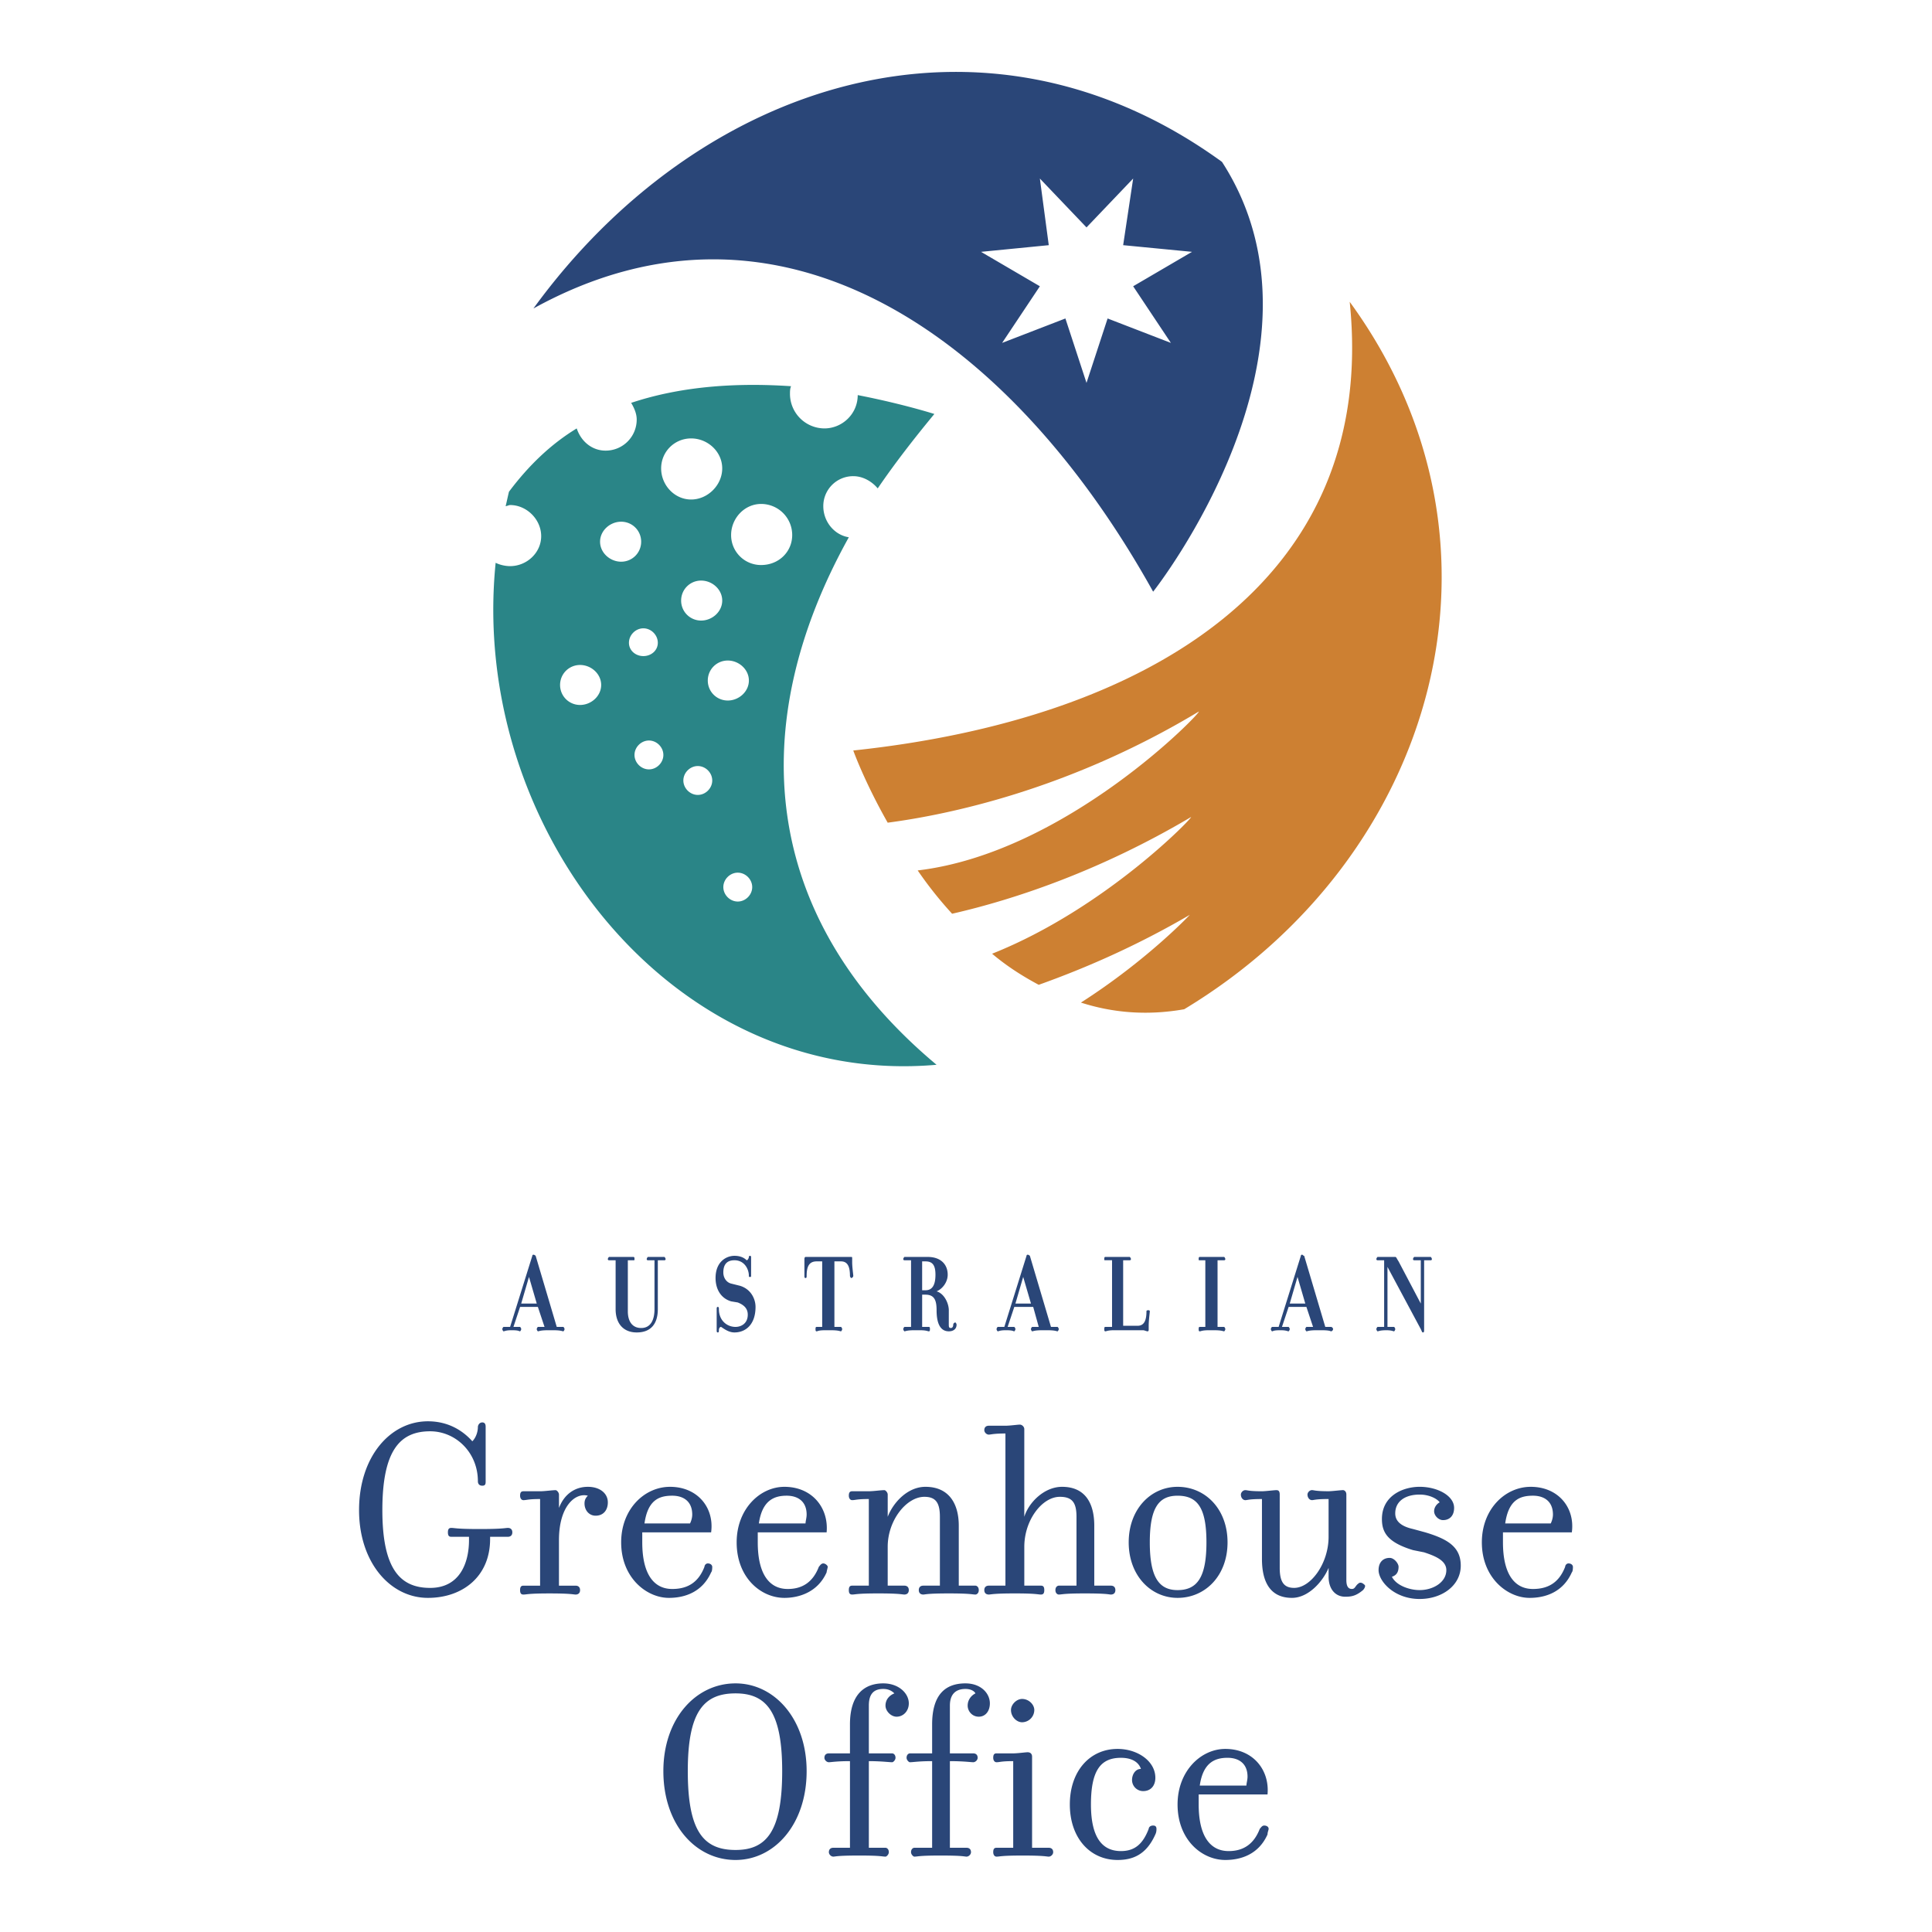
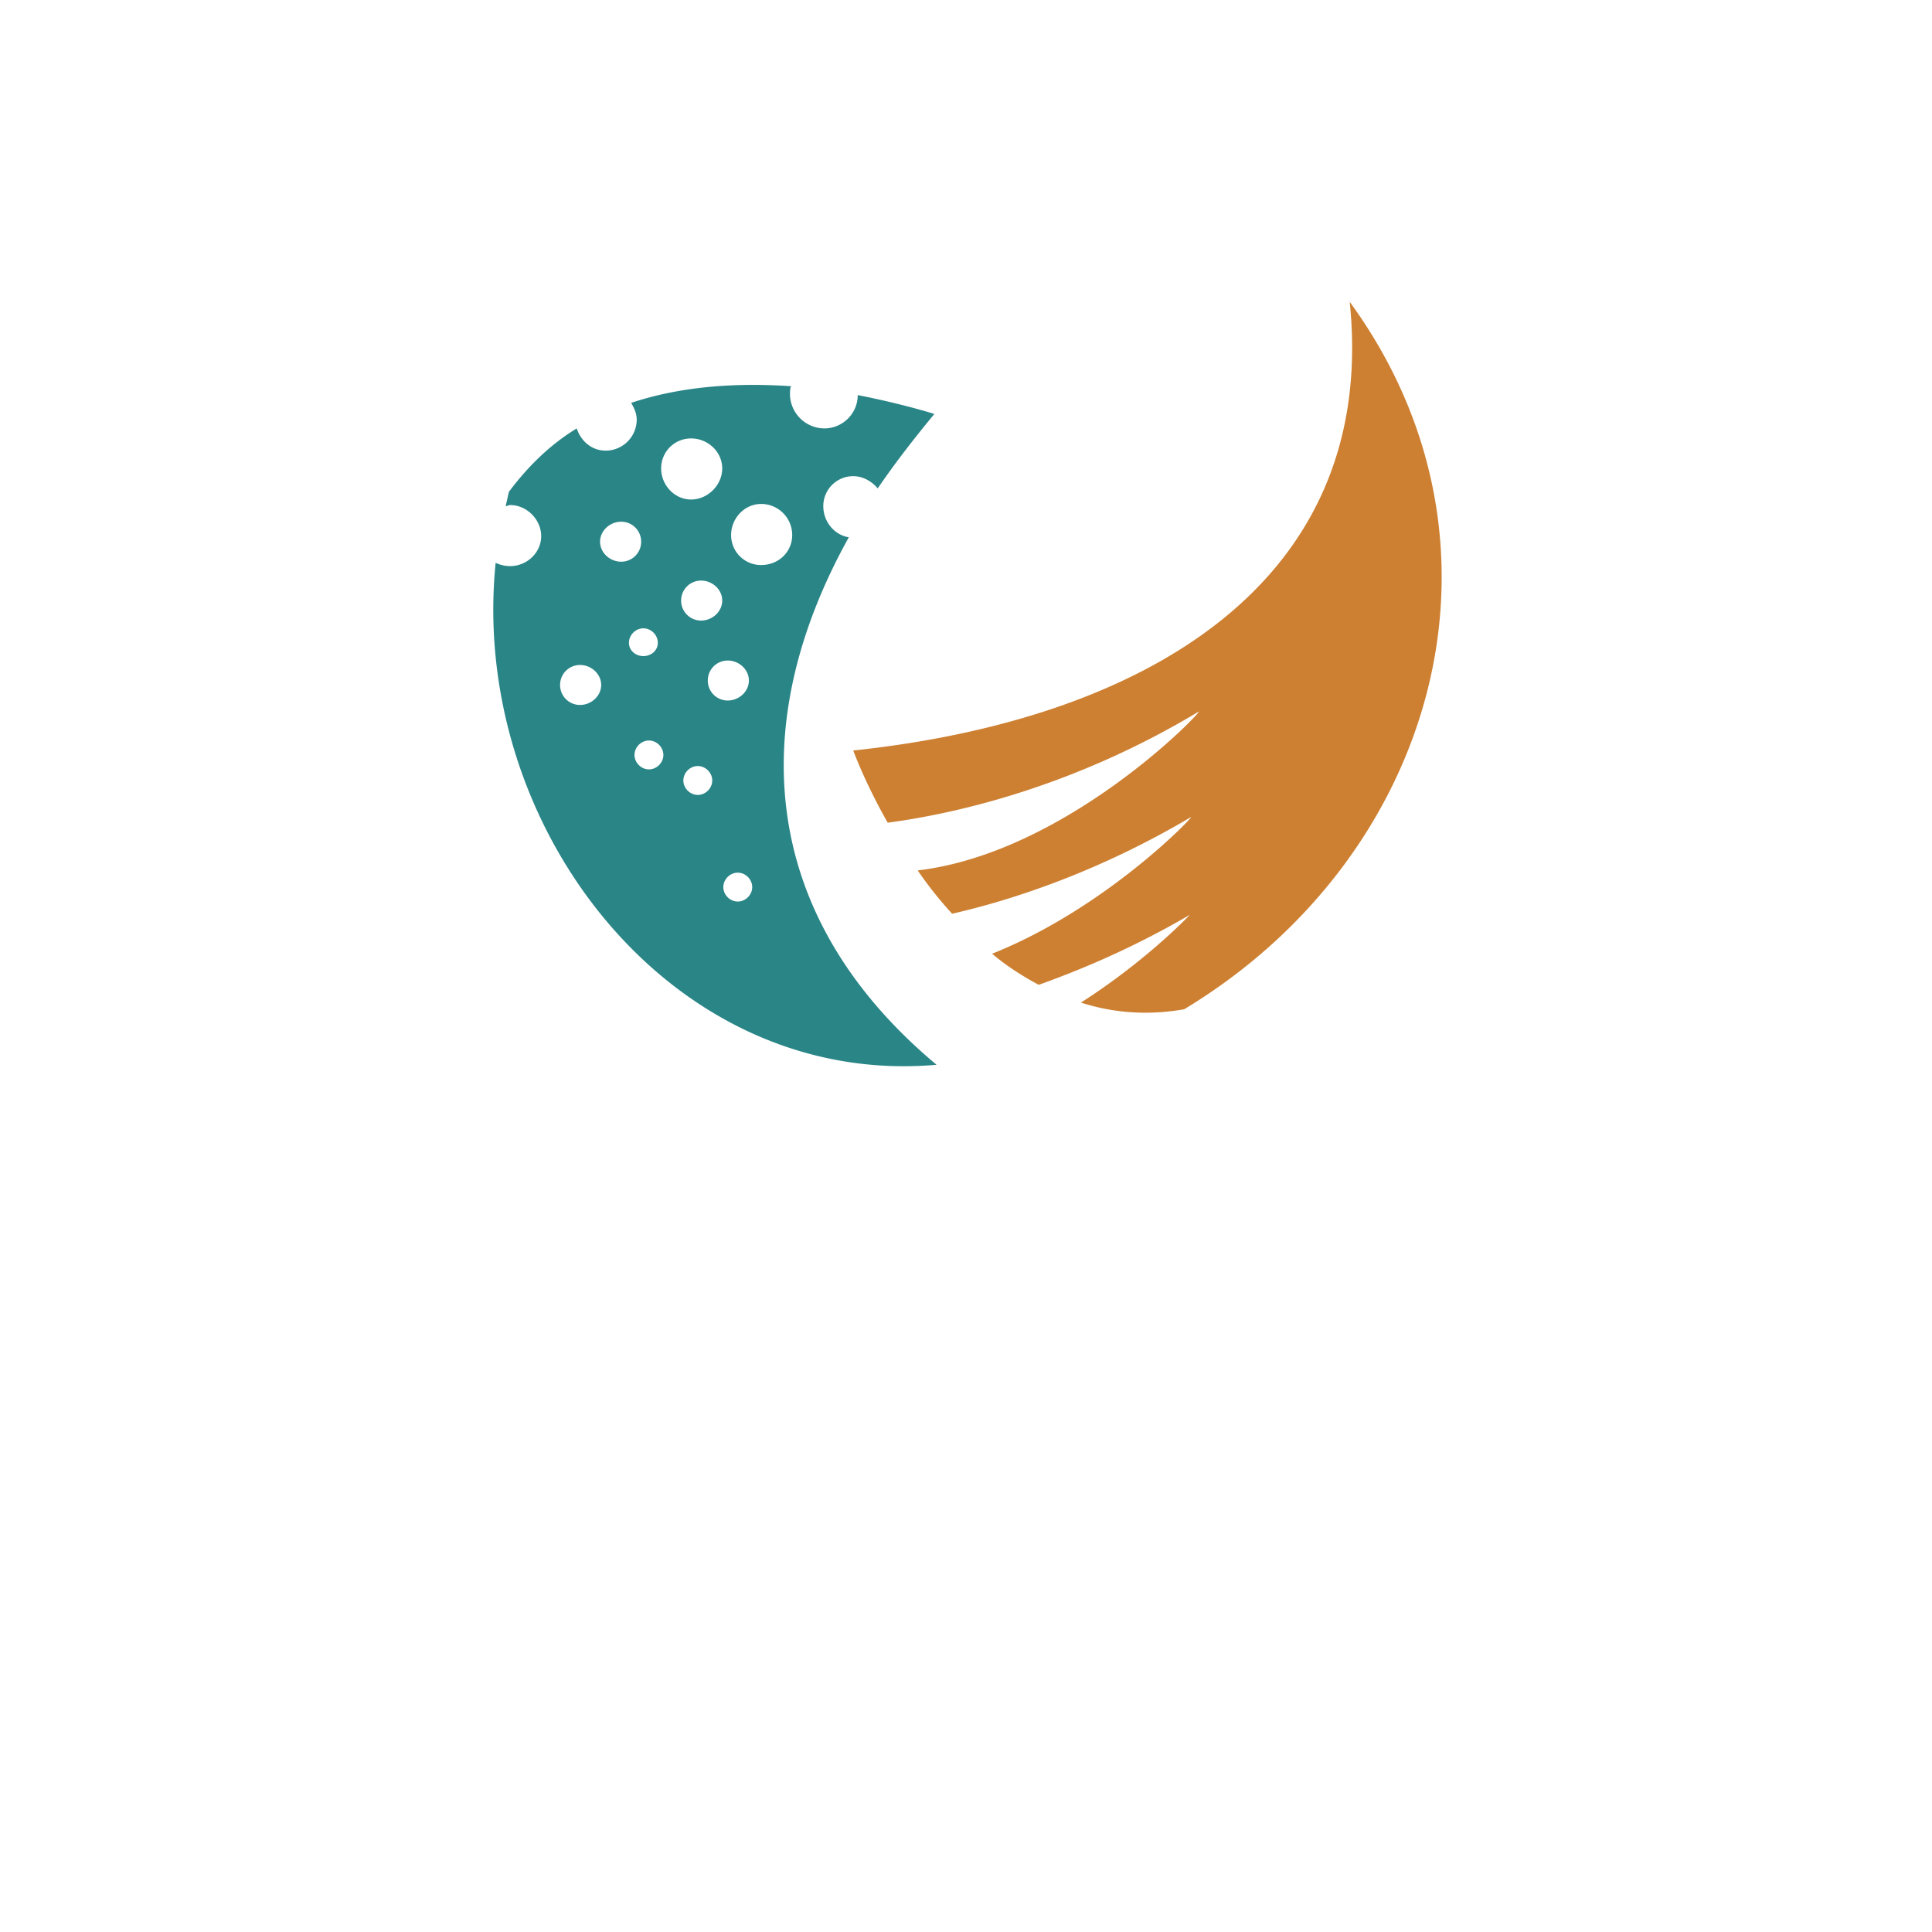
<svg xmlns="http://www.w3.org/2000/svg" width="2500" height="2500" viewBox="0 0 192.756 192.756">
  <g fill-rule="evenodd" clip-rule="evenodd">
-     <path fill="#fff" d="M0 0h192.756v192.756H0V0z" />
    <path d="M134.66 30.112c2.881 27.922-20.277 41.662-49.529 44.765 0 0 1.108 3.103 3.435 7.202 5.873-.775 17.949-3.213 31.025-11.081.553-.221-13.076 14.072-28.033 15.845a38.969 38.969 0 0 0 3.434 4.321c6.316-1.44 14.847-4.321 23.824-9.64.443-.221-8.422 9.087-19.834 13.629 1.439 1.219 2.992 2.215 4.652 3.102 4.654-1.661 9.752-3.877 15.07-6.98.221-.222-4.1 4.432-10.859 8.753 3.104.998 6.537 1.33 10.305.664 25.153-15.178 34.129-46.424 16.51-70.58z" fill="#cd8032" />
    <path d="M84.688 53.603c-1.439-.222-2.547-1.552-2.547-3.103a2.98 2.98 0 0 1 2.991-2.992c.998 0 1.884.554 2.438 1.219 1.662-2.438 3.546-4.875 5.651-7.424 0 0-3.103-.998-7.646-1.884 0 1.884-1.551 3.324-3.324 3.324a3.453 3.453 0 0 1-3.435-3.435c0-.222 0-.554.11-.776-4.986-.332-10.637-.111-15.956 1.662.333.554.554 1.108.554 1.663a3.096 3.096 0 0 1-3.103 3.102c-1.33 0-2.438-.886-2.881-2.216-2.549 1.552-4.764 3.657-6.759 6.316-.111.443-.222.997-.333 1.44.111 0 .333-.111.443-.111 1.663 0 3.103 1.441 3.103 3.103 0 1.662-1.44 2.992-3.103 2.992-.443 0-.997-.111-1.44-.333-2.659 26.261 17.507 52.41 43.989 50.083-17.616-14.735-19.167-33.904-8.752-52.63zM57.874 70.334c-1.108 0-1.995-.888-1.995-1.995s.887-1.994 1.995-1.994 2.105.887 2.105 1.994-.997 1.995-2.105 1.995zm1.995-16.288c0-1.108.997-1.995 2.105-1.995s1.995.887 1.995 1.995-.887 1.995-1.995 1.995-2.105-.887-2.105-1.995zm2.881 10.083c0-.776.665-1.441 1.439-1.441.776 0 1.441.665 1.441 1.441 0 .775-.665 1.329-1.441 1.329-.775 0-1.439-.554-1.439-1.329zm1.994 12.632c-.775 0-1.44-.665-1.44-1.44s.665-1.44 1.44-1.44c.776 0 1.44.665 1.44 1.44s-.664 1.44-1.44 1.44zm1.218-30.028c0-1.662 1.33-2.992 2.992-2.992s3.102 1.33 3.102 2.992-1.44 3.103-3.102 3.103-2.992-1.441-2.992-3.103zm3.99 11.191c1.108 0 2.104.886 2.104 1.995 0 1.108-.997 1.994-2.104 1.994a1.986 1.986 0 0 1-1.995-1.994c0-1.108.886-1.995 1.995-1.995zm-.333 21.385c-.775 0-1.44-.665-1.44-1.44 0-.776.665-1.441 1.44-1.441.776 0 1.441.665 1.441 1.441 0 .775-.665 1.44-1.441 1.44zm.997-11.413c0-1.108.887-1.995 1.995-1.995s2.105.887 2.105 1.995-.998 1.995-2.105 1.995-1.995-.887-1.995-1.995zm2.991 22.05c-.775 0-1.44-.665-1.44-1.44s.666-1.44 1.44-1.44c.776 0 1.441.665 1.441 1.44s-.665 1.44-1.441 1.44zm2.328-33.573a2.98 2.98 0 0 1-2.992-2.992c0-1.662 1.33-3.102 2.992-3.102a3.098 3.098 0 0 1 3.103 3.102c0 1.662-1.33 2.992-3.103 2.992z" fill="#2a8587" />
-     <path d="M121.918 16.151C98.096-1.134 69.73 8.062 53.22 30.777c24.487-13.518 47.534 2.549 61.829 28.255 0 0 19.058-24.044 6.869-42.881zm-5.098 18.061l-6.314-2.438-2.105 6.427-2.105-6.427-6.314 2.438 3.766-5.651-5.871-3.435 6.758-.665-.887-6.648 4.654 4.876 4.654-4.876-.998 6.648 6.869.665-5.871 3.435 3.764 5.651zM51.226 132.385h.664s.111.109.111.221-.111.221-.111.221c-.111 0-.111-.109-.775-.109h-.111c-.555 0-.666.109-.776.109 0 0-.11-.109-.11-.221s.11-.221.11-.221h.665l2.216-7.092s0-.111.111-.111c.11 0 .222.111.222.111l2.105 7.092h.665s.111.109.111.221-.111.221-.111.221c-.111 0-.222-.109-.998-.109h-.554c-.775 0-.887.109-.997.109 0 0-.111-.109-.111-.221s.111-.221.111-.221h.665l-.665-1.994H51.89l-.664 1.994zm1.551-4.987l-.776 2.658h1.551l-.775-2.658zM63.525 132.938c-1.329 0-2.105-.887-2.105-2.326v-4.875h-.665s-.111 0-.111-.111.111-.221.111-.221h2.438c.111 0 .111.109.111.221s0 .111-.111.111h-.554v5.098c0 .996.443 1.66 1.33 1.66.997 0 1.33-.885 1.33-1.883v-4.875h-.665s-.111 0-.111-.111.111-.221.111-.221h1.662s.111.109.111.221-.111.111-.111.111h-.665v4.875c-.001 1.439-.666 2.326-2.106 2.326zM73.275 132.938c-.554 0-.998-.332-1.33-.553-.11 0-.221.109-.221.332 0 .109 0 .221-.11.221-.111 0-.111-.111-.111-.221v-2.105c0-.111 0-.221.111-.221.11 0 .11.109.11.221 0 1.107.776 1.773 1.662 1.773.554 0 1.219-.334 1.219-1.221 0-.664-.443-.996-.998-1.217l-.664-.111c-1.108-.332-1.551-1.33-1.551-2.326 0-1.662 1.108-2.217 1.883-2.217.443 0 .887.111 1.219.443.111 0 .222-.223.222-.332 0 0 0-.111.11-.111.111 0 .111.111.111.111v1.883c0 .111 0 .111-.111.111-.11 0-.11 0-.11-.111 0-.664-.443-1.551-1.441-1.551-.665 0-1.108.332-1.108 1.219 0 .555.333.996.776 1.107l.886.221c1.108.334 1.551 1.33 1.551 2.107 0 1.772-.997 2.548-2.105 2.548zM84.911 127.51s-.111-.111-.111-.223c0-.887-.222-1.439-.887-1.439h-.664v6.537h.664s.111.109.111.221-.111.221-.111.221c-.111 0-.221-.109-.997-.109h-.554c-.775 0-.775.109-.886.109-.111 0-.111-.109-.111-.221s0-.221.111-.221h.554v-6.537h-.554c-.776 0-.997.553-.997 1.439 0 .111 0 .223-.111.223s-.111-.111-.111-.223V125.625c0-.221.111-.221.111-.221h4.544c.11 0 .11 0 .11.221v.332c0 .443.11 1.219.11 1.33s-.111.223-.221.223zM94.661 132.051c0 .334 0 .443.221.443.111 0 .222-.109.222-.332 0-.111.111-.221.222-.221 0 0 .111.109.111.221 0 .443-.333.664-.775.664-.775 0-1.219-.664-1.219-2.104 0-.998-.222-1.553-1.108-1.553h-.332v3.215h.665c.111 0 .111.109.111.221s0 .221-.111.221-.222-.109-.886-.109h-.554c-.776 0-.887.109-.998.109 0 0-.11-.109-.11-.221s.11-.221.11-.221h.665v-6.648h-.665s-.11 0-.11-.111.11-.221.11-.221h2.327c1.33 0 1.995.775 1.995 1.771 0 .775-.555 1.441-1.108 1.662.775.223 1.219 1.219 1.219 1.885l-.002 1.329zm-1.33-4.875c0-.996-.332-1.328-.997-1.328h-.332v2.881h.332c.554 0 .997-.334.997-1.553zM100.533 132.385h.664s.111.109.111.221-.111.221-.111.221c-.109 0-.109-.109-.775-.109h-.109c-.555 0-.666.109-.777.109 0 0-.109-.109-.109-.221s.109-.221.109-.221h.666l2.215-7.092s0-.111.111-.111.223.111.223.111l2.105 7.092h.664s.111.109.111.221-.111.221-.111.221c-.111 0-.221-.109-.998-.109h-.553c-.777 0-.887.109-.998.109 0 0-.111-.109-.111-.221s.111-.221.111-.221h.664l-.553-1.994h-1.885l-.664 1.994zm1.551-4.987l-.775 2.658h1.551l-.776-2.658zM113.498 132.273c.664 0 .885-.555.885-1.439 0-.111.111-.111.223-.111 0 0 .111 0 .111.111 0 .109-.111.885-.111 1.439v.332c0 .111 0 .221-.111.221s-.332-.109-.443-.109h-2.881c-.664 0-.775.109-.887.109-.109 0-.109-.109-.109-.221s0-.221.109-.221h.666v-6.648h-.666c-.109 0-.109 0-.109-.111s0-.221.109-.221H112.722s.111.109.111.221-.111.111-.111.111h-.664v6.537h1.44zM122.141 132.385s.109.109.109.221-.109.221-.109.221c-.111 0-.223-.109-.998-.109h-.553c-.666 0-.777.109-.889.109-.109 0-.109-.109-.109-.221s0-.221.109-.221h.555v-6.648h-.555c-.109 0-.109 0-.109-.111s0-.221.109-.221H122.141s.109.109.109.221-.109.111-.109.111h-.666v6.648h.666zM127.902 132.385h.664s.111.109.111.221-.111.221-.111.221c-.111 0-.221-.109-.775-.109h-.111c-.664 0-.664.109-.775.109 0 0-.111-.109-.111-.221s.111-.221.111-.221h.664l2.217-7.092s0-.111.111-.111c.109 0 .109.111.221.111l2.105 7.092h.555c.111 0 .221.109.221.221s-.109.221-.221.221c0 0-.111-.109-.887-.109h-.555c-.775 0-.887.109-.996.109 0 0-.111-.109-.111-.221s.111-.221.111-.221h.664l-.664-1.994h-1.773l-.665 1.994zm1.551-4.987l-.775 2.658h1.551l-.776-2.658zM138.428 132.385h.666s.109.109.109.221-.109.221-.109.221c-.111 0-.223-.109-.777-.109-.664 0-.775.109-.885.109 0 0-.111-.109-.111-.221s.111-.221.111-.221h.664v-6.648h-.664s-.111 0-.111-.111.111-.221.111-.221h1.772c.111 0 .111.109.332.443l2.217 4.209v-4.32h-.664s-.111 0-.111-.111.111-.221.111-.221h1.662s.109.109.109.221-.109.111-.109.111h-.666v6.869c0 .221 0 .332-.111.332-.109 0-.109-.111-.221-.332l-3.324-6.205v5.984h-.001zM46.793 153.326h-1.772c-.222 0-.333-.111-.333-.443s.111-.443.333-.443c.332 0 .553.111 2.659.111h.332c2.105 0 2.438-.111 2.659-.111s.444.111.444.443-.222.443-.444.443h-1.773v.221c0 3.768-2.77 5.873-6.205 5.873-3.768 0-6.87-3.545-6.87-8.754 0-5.318 3.103-8.863 6.87-8.863 2.105 0 3.545.996 4.432 1.994.333-.332.554-.887.554-1.441 0-.109.11-.441.443-.441.332 0 .332.332.332.441v5.43c0 .223 0 .443-.332.443-.333 0-.443-.221-.443-.443 0-2.881-2.216-4.986-4.765-4.986-2.992 0-4.766 1.885-4.766 7.867 0 5.873 1.774 7.758 4.766 7.758s3.878-2.549 3.878-4.766v-.333h.001zM58.649 148.34c1.219 0 1.995.664 1.995 1.551 0 .775-.443 1.33-1.219 1.33-.665 0-1.108-.555-1.108-1.219 0-.332.11-.555.332-.775-1.219-.332-2.881.996-2.881 4.432v4.543h1.662c.221 0 .443.111.443.443s-.222.443-.443.443-.443-.111-2.549-.111h-.11c-2.105 0-2.216.111-2.549.111-.222 0-.333-.111-.333-.443s.111-.443.333-.443h1.663v-8.643c-1.219 0-1.33.111-1.663.111-.222 0-.333-.223-.333-.443 0-.332.111-.443.333-.443h1.663c.443 0 1.218-.111 1.551-.111.111 0 .333.223.333.443v1.33c.554-1.442 1.662-2.106 2.88-2.106zM64.079 153.881c0 3.102 1.108 4.652 2.992 4.652 1.662 0 2.659-.775 3.213-2.215 0-.111.111-.334.333-.334.333 0 .443.223.443.334 0 .109 0 .443-.111.555-.887 1.992-2.659 2.547-4.211 2.547-2.216 0-4.764-1.994-4.764-5.539 0-3.324 2.327-5.541 4.875-5.541 2.77 0 4.432 2.105 4.1 4.543h-6.87v.998zm4.764-1.885c.111-.221.221-.555.221-.887 0-1.328-.886-1.883-1.994-1.883-1.33 0-2.438.443-2.771 2.77h4.544zM75.602 153.881c0 3.102 1.108 4.652 2.992 4.652 1.551 0 2.548-.775 3.103-2.215.11-.111.222-.334.443-.334s.443.223.443.334c0 .109-.111.443-.111.555-.886 1.992-2.77 2.547-4.211 2.547-2.326 0-4.764-1.994-4.764-5.539 0-3.324 2.327-5.541 4.764-5.541 2.771 0 4.433 2.105 4.211 4.543h-6.87v.998zm4.765-1.885c0-.221.111-.555.111-.887 0-1.328-.887-1.883-1.995-1.883-1.218 0-2.438.443-2.77 2.77h4.654zM92.333 148.34c2.327 0 3.324 1.662 3.324 3.879v5.982h1.663c.111 0 .332.111.332.443s-.221.443-.332.443c-.333 0-.444-.111-2.66-.111s-2.327.111-2.549.111c-.221 0-.443-.111-.443-.443s.222-.443.443-.443h1.662v-6.869c0-1.441-.443-1.994-1.551-1.994-1.773 0-3.656 2.326-3.656 4.984v3.879h1.662c.222 0 .443.111.443.443s-.222.443-.443.443-.443-.111-2.548-.111h-.111c-2.105 0-2.216.111-2.548.111-.222 0-.333-.111-.333-.443s.112-.443.333-.443h1.662v-8.643c-1.219 0-1.33.111-1.662.111-.222 0-.333-.223-.333-.443 0-.332.112-.443.333-.443h1.662c.443 0 1.219-.111 1.551-.111.111 0 .333.223.333.443v2.217c.554-1.441 1.994-2.992 3.766-2.992zM105.963 148.34c2.326 0 3.213 1.662 3.213 3.879v5.982h1.662c.223 0 .443.111.443.443s-.221.443-.443.443c-.221 0-.332-.111-2.549-.111h-.111c-2.105 0-2.215.111-2.547.111-.111 0-.332-.111-.332-.443s.221-.443.332-.443h1.771v-6.869c0-1.441-.443-1.994-1.662-1.994-1.771 0-3.545 2.326-3.545 4.984v3.879h1.662c.221 0 .332.111.332.443s-.111.443-.332.443c-.332 0-.443-.111-2.549-.111h-.111c-2.104 0-2.326.111-2.547.111-.223 0-.445-.111-.445-.443s.223-.443.445-.443h1.662v-15.18c-1.219 0-1.441.111-1.662.111-.223 0-.445-.223-.445-.443 0-.334.223-.443.445-.443h1.662c.441 0 1.219-.111 1.439-.111.223 0 .443.221.443.443v8.754c.445-1.441 1.995-2.992 3.769-2.992zM117.486 159.42c-2.66 0-4.875-2.217-4.875-5.539 0-3.324 2.215-5.541 4.875-5.541 2.77 0 4.986 2.217 4.986 5.541.001 3.322-2.216 5.539-4.986 5.539zm0-10.193c-1.883 0-2.77 1.219-2.77 4.654 0 3.434.887 4.764 2.77 4.764 1.994 0 2.881-1.33 2.881-4.764 0-3.436-.887-4.654-2.881-4.654zM128.9 159.42c-2.217 0-2.994-1.662-2.994-3.879v-5.982c-1.328 0-1.439.111-1.662.111-.221 0-.441-.223-.441-.555 0-.221.221-.443.441-.443.223 0 .334.111 1.662.111.334 0 1.221-.111 1.441-.111s.332.111.332.443v7.312c0 1.441.443 1.996 1.441 1.996 1.662 0 3.434-2.439 3.434-5.098v-3.768c-1.328 0-1.439.111-1.662.111-.221 0-.443-.223-.443-.555 0-.221.223-.443.443-.443.223 0 .334.111 1.662.111.334 0 1.219-.111 1.441-.111.111 0 .332.111.332.443v8.531c0 .666.223.887.555.887s.332-.332.664-.553c.111-.111.332-.111.555.109.221.111 0 .443-.111.555-.664.555-1.107.664-1.773.664-.996 0-1.662-.775-1.662-1.994v-.887c-.553 1.333-1.994 2.995-3.655 2.995zM141.641 159.531c-2.547 0-4.1-1.773-4.1-2.881 0-.775.443-1.219 1.109-1.219.443 0 .885.553.885.887 0 .664-.332.885-.664.996.443.887 1.773 1.33 2.77 1.33 1.33 0 2.66-.775 2.66-1.994 0-.998-1.219-1.439-2.217-1.773l-1.107-.221c-2.549-.775-3.102-1.773-3.102-3.104 0-2.326 2.104-3.213 3.766-3.213 1.773 0 3.436.887 3.436 2.105 0 .775-.443 1.219-1.107 1.219-.443 0-.887-.443-.887-.887s.332-.775.553-.887c-.221-.332-.996-.775-1.994-.775-1.439 0-2.438.666-2.438 1.883 0 .887.775 1.33 1.773 1.553l1.219.332c2.217.664 3.545 1.439 3.545 3.324-.001 1.995-1.884 3.325-4.1 3.325zM149.951 153.881c0 3.102 1.107 4.652 2.992 4.652 1.662 0 2.658-.775 3.213-2.215 0-.111.111-.334.332-.334.334 0 .443.223.443.334 0 .109 0 .443-.109.555-.887 1.992-2.66 2.547-4.211 2.547-2.217 0-4.766-1.994-4.766-5.539 0-3.324 2.328-5.541 4.877-5.541 2.77 0 4.432 2.105 4.1 4.543h-6.871v.998zm4.766-1.885c.109-.221.221-.555.221-.887 0-1.328-.887-1.883-1.994-1.883-1.33 0-2.438.443-2.77 2.77h4.543zM73.386 185.57c-3.989 0-7.202-3.547-7.202-8.865 0-5.207 3.213-8.754 7.202-8.754 3.879 0 7.092 3.547 7.092 8.754 0 5.318-3.213 8.865-7.092 8.865zm0-16.621c-3.213 0-4.765 1.883-4.765 7.756 0 5.984 1.552 7.867 4.765 7.867 3.103 0 4.653-1.883 4.653-7.867.001-5.873-1.55-7.756-4.653-7.756zM88.124 167.951c1.551 0 2.548.998 2.548 1.994 0 .777-.554 1.33-1.219 1.33-.554 0-1.107-.553-1.107-1.107s.332-.996.886-1.219c-.221-.221-.554-.443-1.107-.443-.998 0-1.44.555-1.44 1.662v4.766h2.327c.111 0 .333.109.333.443 0 .221-.222.441-.333.441-.333 0-1.108-.109-2.327-.109v8.643h1.662c.11 0 .332.109.332.443 0 .221-.222.441-.332.441-.333 0-.443-.109-2.549-.109h-.111c-2.216 0-2.327.109-2.548.109s-.443-.221-.443-.441c0-.334.222-.443.443-.443h1.662v-8.643c-1.33 0-1.884.109-2.105.109s-.443-.221-.443-.441c0-.334.222-.443.443-.443h2.105v-2.881c-.002-2.992 1.439-4.102 3.323-4.102zM96.323 167.951c1.552 0 2.437.998 2.437 1.994 0 .777-.443 1.33-1.107 1.33-.665 0-1.108-.553-1.108-1.107s.332-.996.776-1.219c-.111-.221-.444-.443-.998-.443-.998 0-1.551.555-1.551 1.662v4.766h2.326c.223 0 .443.109.443.443 0 .221-.221.441-.443.441-.221 0-.997-.109-2.326-.109v8.643h1.662c.222 0 .443.109.443.443 0 .221-.222.441-.443.441s-.332-.109-2.548-.109h-.111c-2.105 0-2.215.109-2.548.109-.111 0-.333-.221-.333-.441 0-.334.222-.443.333-.443h1.772v-8.643c-1.33 0-1.884.109-2.216.109-.111 0-.333-.221-.333-.441 0-.334.222-.443.333-.443h2.216v-2.881c0-2.992 1.33-4.102 3.324-4.102zM104.633 184.352c.223 0 .443.109.443.443 0 .221-.221.441-.443.441-.221 0-.443-.109-2.549-.109h-.109c-2.105 0-2.217.109-2.549.109-.223 0-.332-.221-.332-.441 0-.334.109-.443.332-.443h1.662v-8.643c-1.219 0-1.33.109-1.662.109-.223 0-.332-.221-.332-.441 0-.334.109-.443.332-.443h1.662c.443 0 1.219-.111 1.439-.111.223 0 .443.111.443.443v9.086h1.663zm-2.658-12.522c-.555 0-1.109-.555-1.109-1.219 0-.555.555-1.107 1.109-1.107.664 0 1.217.553 1.217 1.107a1.23 1.23 0 0 1-1.217 1.219zM111.836 175.377c-1.996 0-2.992 1.217-2.992 4.652s1.219 4.654 2.992 4.654c1.439 0 2.215-.775 2.77-2.217 0-.111.111-.332.443-.332.221 0 .332.111.332.332 0 .111 0 .332-.111.555-.887 1.994-2.215 2.549-3.768 2.549-2.77 0-4.764-2.217-4.764-5.541s1.994-5.539 4.764-5.539c1.996 0 3.768 1.219 3.768 2.881 0 .775-.443 1.328-1.219 1.328a1.108 1.108 0 0 1-1.107-1.107c0-.555.332-1.107.887-1.107-.224-.667-.888-1.108-1.995-1.108zM119.592 180.029c0 3.104 1.107 4.654 2.99 4.654 1.553 0 2.549-.775 3.104-2.217.111-.111.221-.332.443-.332.221 0 .443.111.443.332 0 .111-.111.332-.111.555-.887 1.994-2.658 2.549-4.211 2.549-2.326 0-4.764-1.994-4.764-5.541 0-3.324 2.326-5.539 4.764-5.539 2.77 0 4.434 2.104 4.211 4.543h-6.869v.996zm4.763-1.883c0-.223.111-.555.111-.887 0-1.33-.887-1.883-1.994-1.883-1.219 0-2.438.441-2.771 2.77h4.654z" fill="#2a4678" />
  </g>
</svg>